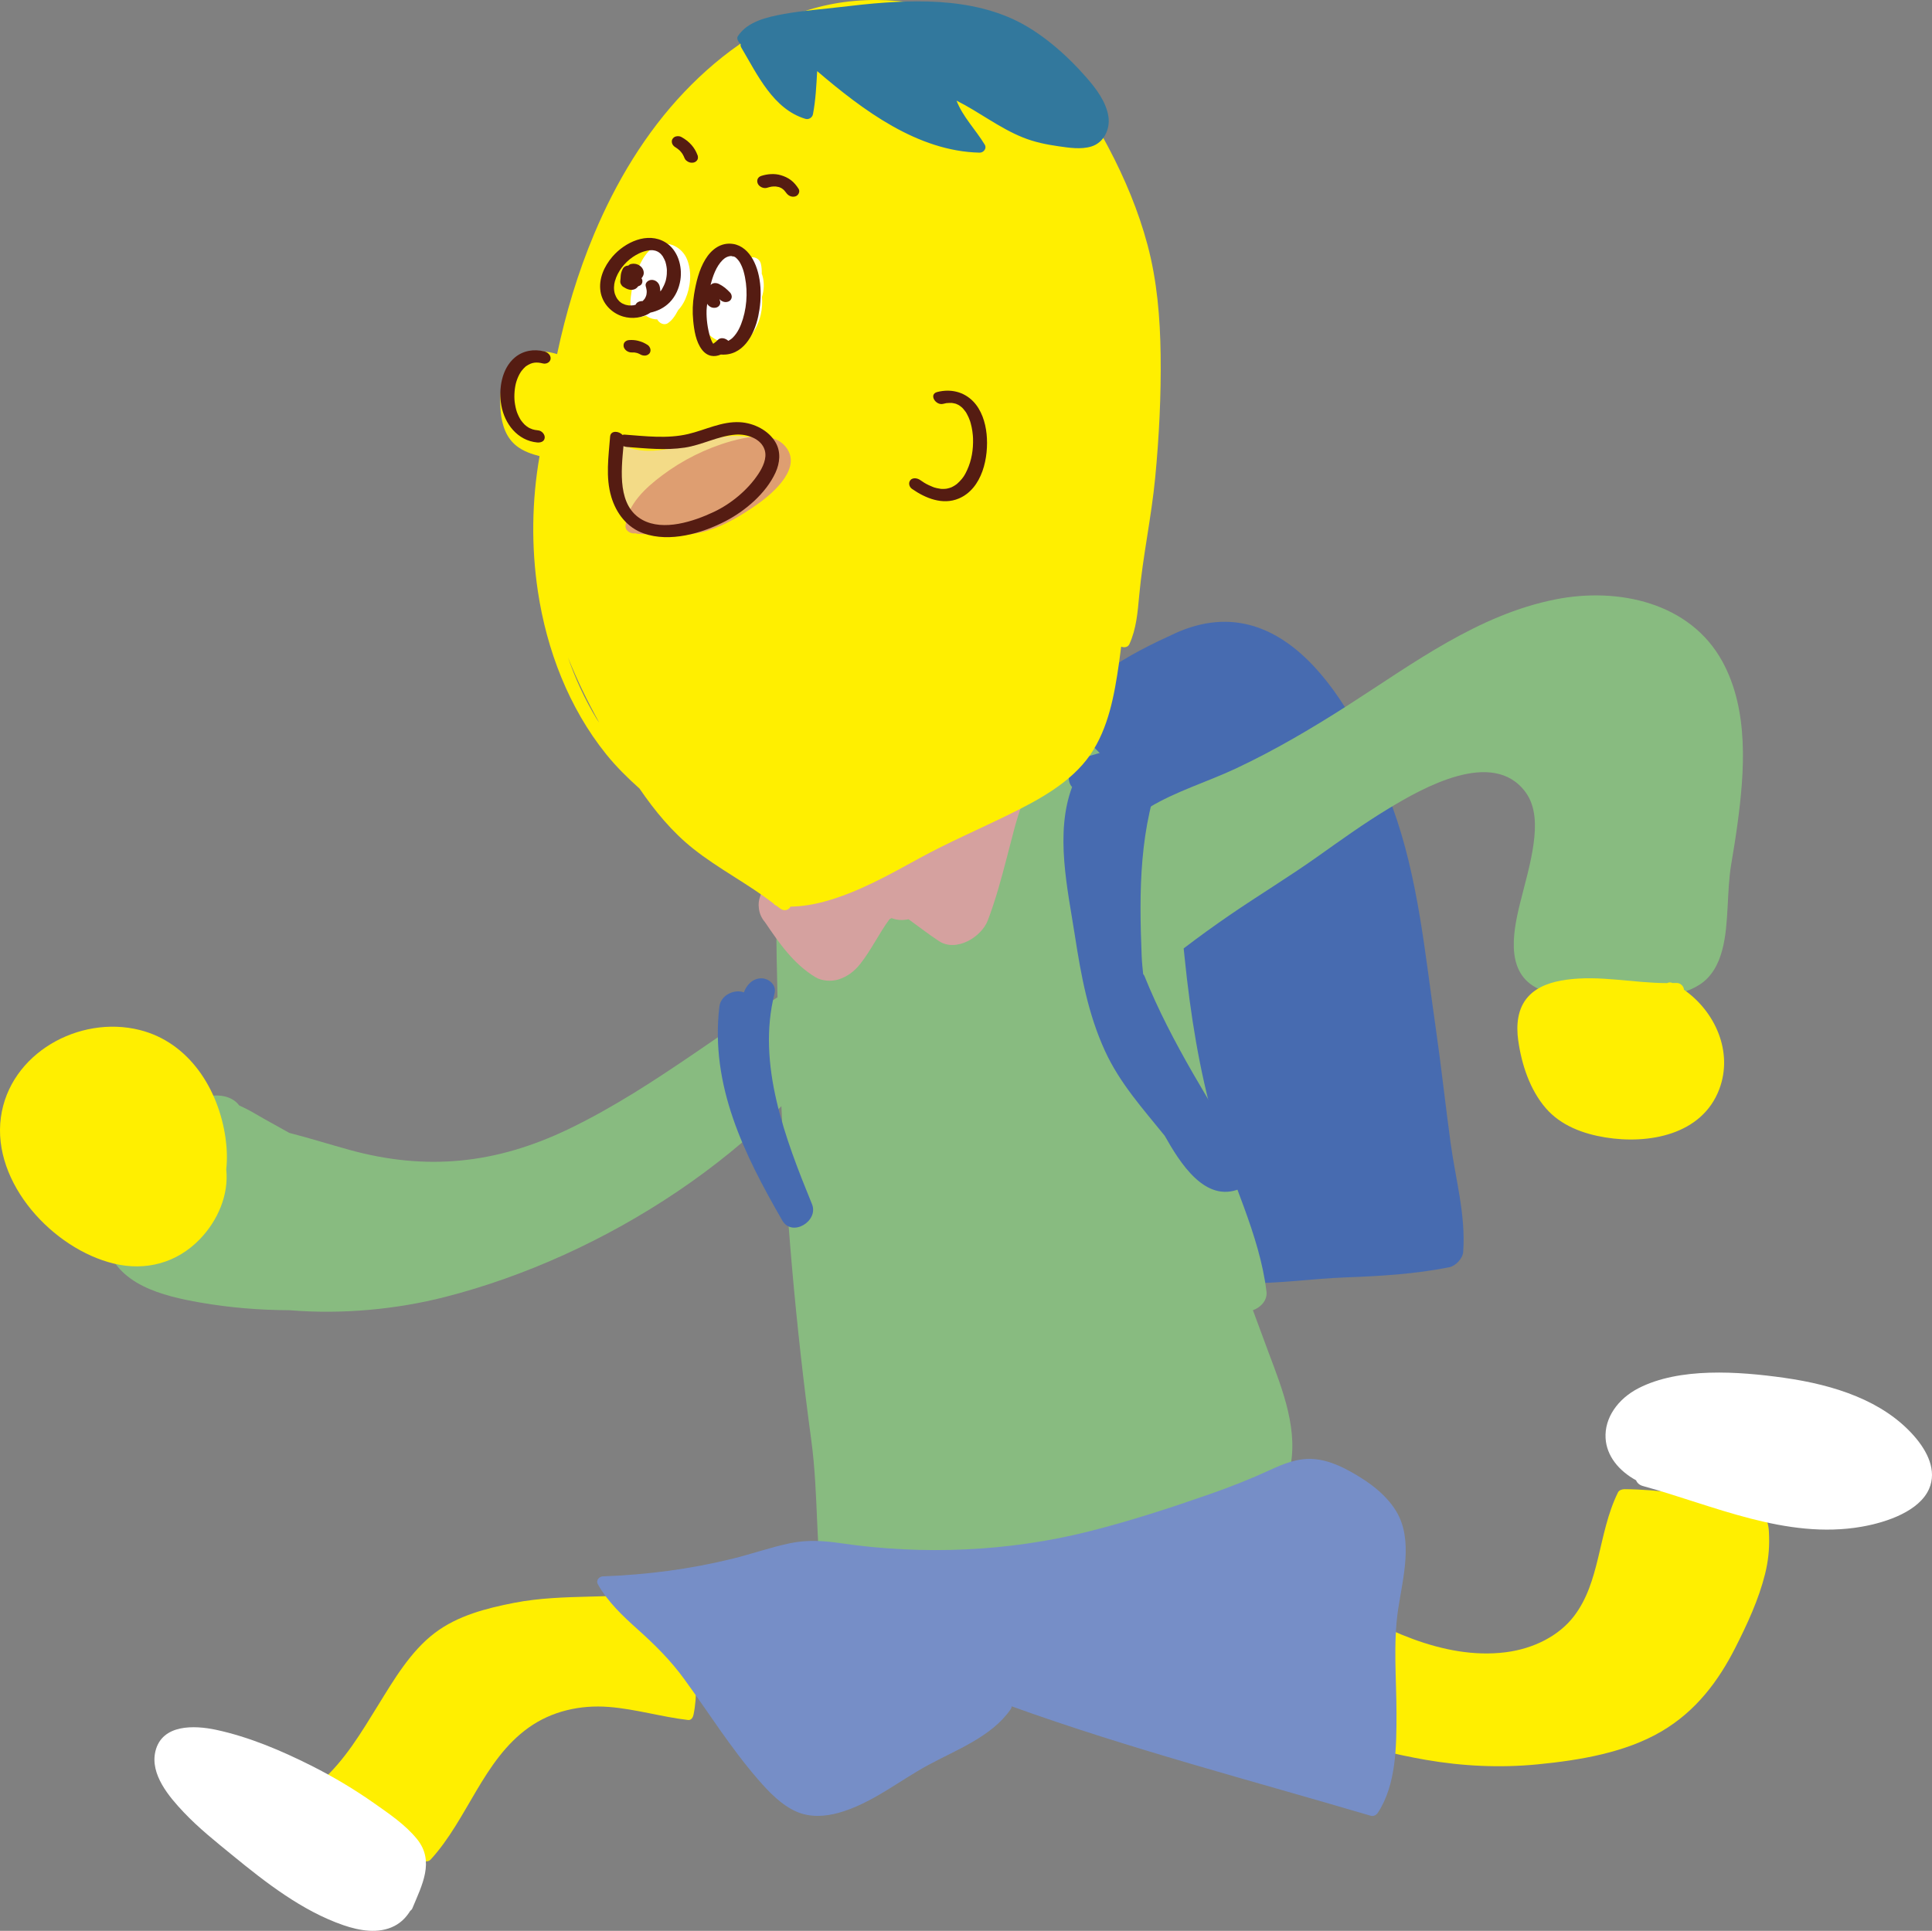
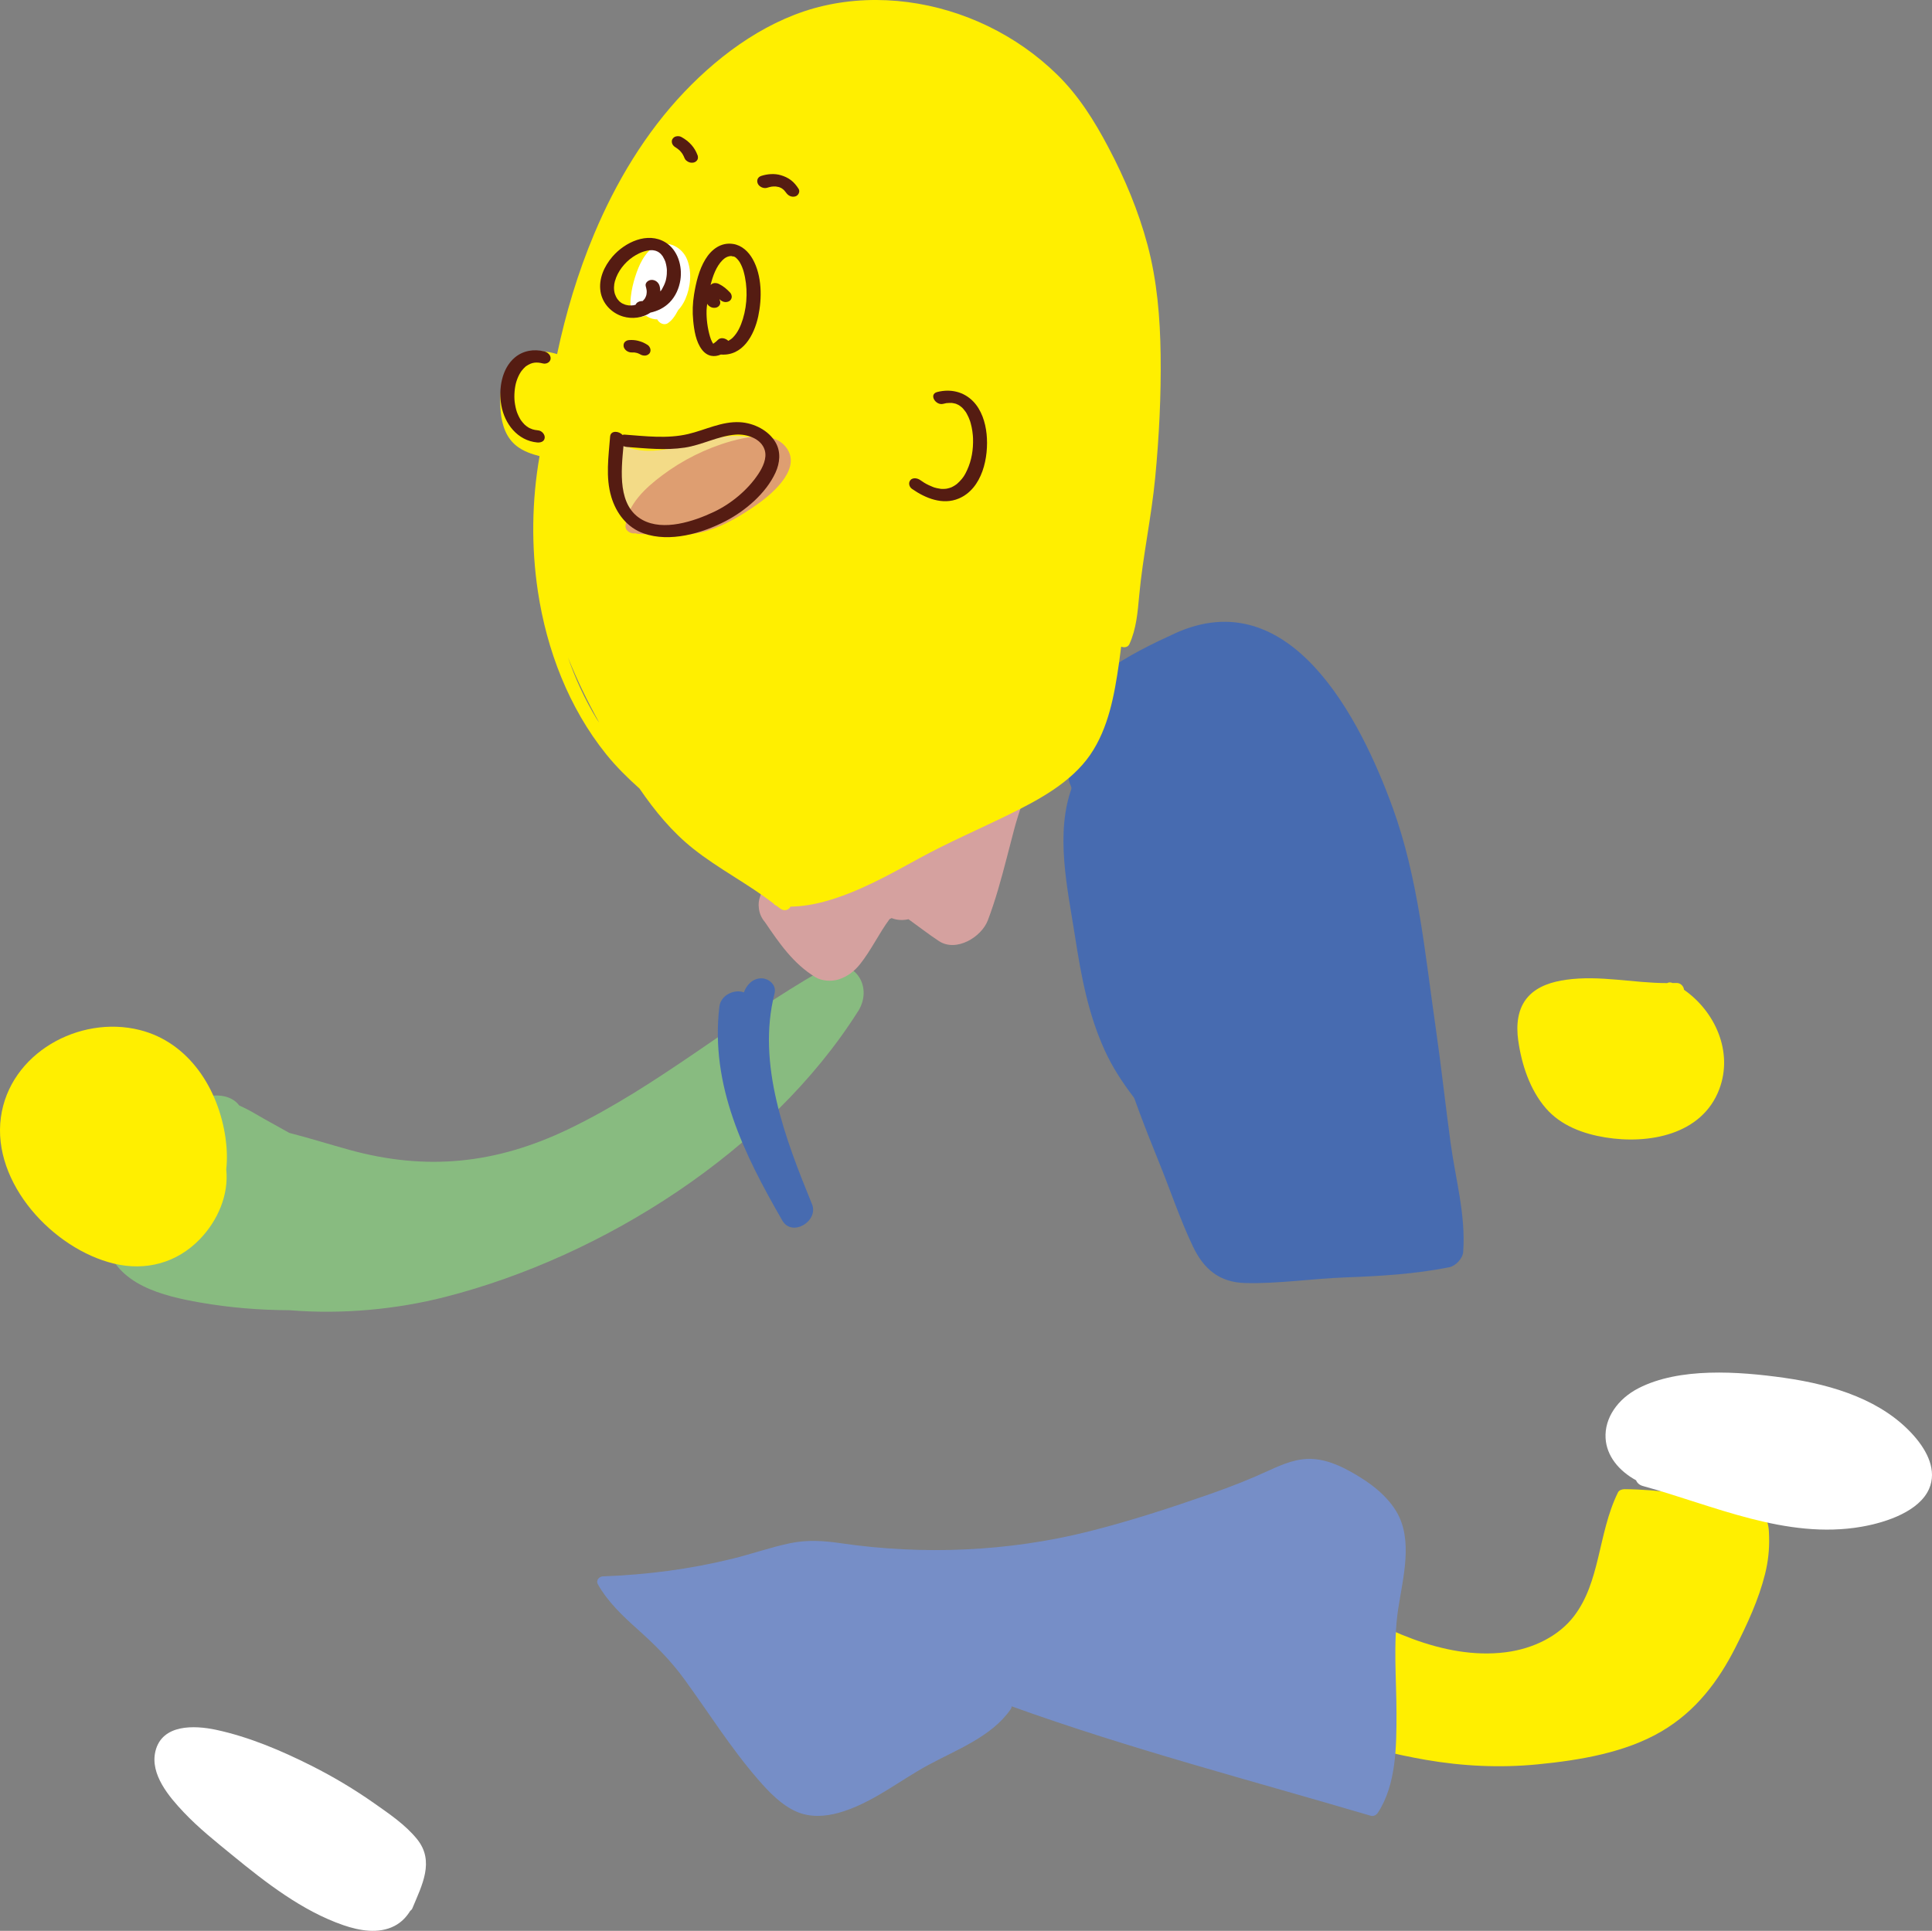
<svg xmlns="http://www.w3.org/2000/svg" id="_レイヤー_1" data-name="レイヤー_1" version="1.1" viewBox="0 0 110.535 110.482">
  <rect x="0" y="0" width="110.535" height="110.482" fill="#808080" stroke="none" />
  <defs>
    <style>
      .st0 {
        fill: none;
      }

      .st1 {
        fill: #f3db87;
      }

      .st2 {
        fill: #551c12;
      }

      .st3 {
        fill: #476bb0;
      }

      .st4 {
        fill: #d5a19f;
      }

      .st5 {
        fill: #32789d;
      }

      .st6 {
        fill: #88bb80;
      }

      .st7 {
        fill: #fff;
      }

      .st8 {
        fill: #768ec7;
      }

      .st9 {
        fill: #ffef00;
      }

      .st10 {
        fill: #de9e71;
      }
    </style>
  </defs>
  <path class="st9" d="M75.082,99.174c.226.056.451.114.677.171.11.264.58.352.816.207,1.647.423,3.295.849,4.981,1.142,2.125.369,4.263.47,6.4.263,2.485-.241,5.043-.684,7.086-1.878,2.016-1.178,3.294-2.936,4.231-4.779.695-1.368,1.348-2.78,1.712-4.241.174-.697.25-1.403.23-2.119-.01-.358-.015-.749-.211-1.083-.397-.678-1.431-.802-2.228-.951-1.933-.361-3.849-.682-5.829-.696-.151-.001-.318.062-.376.18-.599,1.214-.838,2.524-1.152,3.806-.278,1.132-.613,2.293-1.365,3.277-.858,1.124-2.296,1.864-3.918,2.069-3.576.452-7.246-1.43-10.001-3.147-.25-.156-.744-.147-.78.164-.269,2.334-.057,4.703.281,7.044-.159-.04-.319-.081-.478-.121-.64-.158-.651.548-.076.69Z" />
  <path class="st7" d="M91.86,82.296c.06,1.007.747,1.858,1.746,2.406.05.136.179.27.389.327,4.006,1.097,8.196,3.079,12.507,2.33,1.498-.26,3.318-.912,3.866-2.167.458-1.048-.091-2.154-.866-3.034-1.772-2.012-4.551-2.913-7.414-3.319-2.648-.375-6.009-.606-8.345.594-1.182.607-1.952,1.699-1.883,2.864Z" />
-   <path class="st9" d="M18.333,101.955c-.183.16-.168.46.025.616,1.83,1.477,3.858,2.672,5.866,3.885.144.087.314.058.425-.064,2.104-2.302,2.994-5.678,5.589-7.534,1.336-.956,2.969-1.314,4.592-1.188,1.531.119,3.016.571,4.541.748.174.02.274-.146.304-.288.473-2.253-.358-4.493-.35-6.748 0-.066-.02-.127-.048-.183.351-.214-.096-.857-.487-.661-1.515.76-3.321.774-4.977.817-1.479.039-2.941.075-4.397.359-1.582.308-3.23.729-4.537,1.72-1.396,1.059-2.342,2.678-3.249,4.144-.96,1.551-1.908,3.164-3.295,4.378Z" />
  <path class="st7" d="M8.893,100.203c-.323,1.316.784,2.611,1.615,3.49.854.904,1.831,1.68,2.791,2.466,1.906,1.56,3.982,3.179,6.333,3.994.927.321,2.033.522,2.944.045.392-.205.68-.51.898-.865.048-.031.091-.074.121-.146.543-1.31,1.291-2.685.265-3.954-.662-.819-1.588-1.444-2.44-2.044-1.148-.808-2.357-1.529-3.612-2.16-1.708-.86-3.56-1.645-5.439-2.049-1.239-.266-3.093-.339-3.476,1.221Z" />
  <g>
    <path class="st3" d="M67.196,36.254c-2.318,1.062-6.151,2.921-6.548,5.752-.033.238.023.404.113.537-.118.219-.16.469-.064.718,1.475,3.837,1.673,7.938,2.236,11.968.554,3.967,1.865,7.555,3.367,11.249.649,1.597,1.21,3.288,1.95,4.842.621,1.302,1.518,2.058,2.999,2.095,1.882.048,3.826-.253,5.714-.322,1.998-.073,3.984-.19,5.948-.58.369-.073.775-.499.803-.885.151-2.097-.437-4.15-.719-6.216-.301-2.209-.539-4.424-.858-6.631-.61-4.217-.99-8.52-2.453-12.555-1.847-5.093-5.865-13.009-12.489-9.973Z" />
-     <path class="st6" d="M44.401,52.402c.074,6.721.328,13.439.914,20.136.289,3.293.654,6.579,1.099,9.855.432,3.18.229,6.407.761,9.568.14.834.746,1.22,1.54,1.269,6.751.413,13.525-2.241,19.794-4.417,2.33-.809,4.572-1.993,5.242-4.563.603-2.315-.368-4.721-1.173-6.863-.3-.8-.599-1.607-.895-2.417.439-.155.837-.565.776-1.066-.402-3.313-2.045-6.368-2.955-9.557-.9-3.155-1.397-6.306-1.729-9.562-.017-.169-.036-.344-.054-.518.869-.664,1.755-1.304,2.657-1.922,1.641-1.124,3.344-2.155,4.967-3.305,1.337-.948,2.667-1.909,4.071-2.758,1.96-1.186,5.992-3.493,7.862-.958.615.834.597,1.949.466,2.929-.156,1.166-.498,2.297-.779,3.436-.439,1.777-.872,4.192,1.293,4.989.613.226,1.275.288,1.924.291.75.003,1.496.028,2.246.054,1.524.053,3.455.185,4.802-.676,1.414-.903,1.524-2.913,1.61-4.415.048-.837.071-1.672.211-2.501.127-.751.25-1.502.352-2.257.413-3.031.664-6.519-.851-9.306-1.852-3.406-5.986-4.278-9.546-3.574-4.454.882-8.153,3.669-11.892,6.064-2.069,1.325-4.189,2.575-6.414,3.619-1.64.769-3.428,1.298-4.978,2.241-.608-1.108-1.404-2.061-2.468-2.728-.747-.963-1.741-1.688-3.091-2.02-2.956-.726-5.803.425-7.815,2.595-1.785,1.926-2.823,4.57-4.71,6.389-.919-.842-3.253.301-3.235,1.949Z" />
    <path class="st6" d="M49.088,57.87c-5.043,7.972-14.571,14.026-23.608,16.338-2.808.718-5.91,1.009-8.907.763-1.708-.009-3.419-.142-5.126-.442-2.108-.371-4.791-1.003-5.391-3.407-.58-2.325,1.835-5.249,3.195-6.913.761-.932,1.554-1.339,2.386-1.401.783-.266,1.654-.103,2.047.444.308.14.619.297.939.487.636.377,1.29.719,1.93,1.085,1.183.303,2.343.669,3.432.969,4.38,1.208,8.362.822,12.536-1.184,5.15-2.474,9.531-6.263,14.483-9.081,1.705-.971,3.048.823,2.086,2.344Z" />
    <path class="st4" d="M58.011,44.413c-.538-.438-1.358-.428-1.948-.077-1.285.763-2.26,1.851-3.148,3.037-.35.468-.69.943-1.061,1.395-.028.033-.092.108-.147.171-.029.031-.051.053-.076.08-.152.086-.296.184-.425.295-.31-.083-.622-.099-.96-.039.098-.015.195-.031.293-.047-.897.135-1.808.038-2.71.024-1.114-.017-2.273.119-3.255.685-.531.306-.917.764-1.083,1.354-.081.217-.106.443-.074.677.033.3.148.564.346.792.812,1.197,1.625,2.388,2.891,3.155.364.221.92.255,1.32.128.508-.163.906-.463,1.237-.882.639-.805,1.073-1.745,1.683-2.57.04-.018.079-.036.118-.057.311.122.639.136.966.064.581.415,1.143.857,1.741,1.25.989.65,2.43-.222,2.798-1.188.441-1.159.766-2.36,1.078-3.559.138-.529.271-1.058.413-1.586.027-.1.055-.201.082-.302.011-.037.021-.074.032-.111.084-.287.173-.572.266-.855.217-.66.202-1.36-.379-1.833Z" />
    <path class="st3" d="M65.32,54.738c.014.335.049.666.083.997.021.035.051.055.068.097,1.559,3.884,3.873,7.372,5.987,10.963.237.403-.135,1.064-.523,1.226-1.987.832-3.425-1.484-4.3-3.035-1.249-1.546-2.568-3.003-3.416-4.853-.967-2.11-1.366-4.307-1.719-6.582-.42-2.704-1.154-5.865-.163-8.519-.377-.376-.189-1.348.531-1.622.274-.104.552-.186.832-.262.027-.008.052-.019.08-.025,1.01-.264,2.054-.361,3.103-.376.599-.009.919.551.701,1.086-1.416,3.491-1.418,7.136-1.265,10.905Z" />
    <path class="st3" d="M43.549,55.98c-.487.003-.838.377-.988.804-.507-.202-1.323.128-1.404.82-.53,4.513,1.409,8.431,3.6,12.232.56.971,2.095.035,1.7-.934-1.52-3.721-3.175-8.002-2.142-12.063.121-.476-.323-.863-.765-.859Z" />
    <path class="st9" d="M.05,63.936c-.513,3.76,2.986,7.524,6.46,8.365,1.833.444,3.618-.038,4.931-1.404,1.02-1.061,1.655-2.534,1.503-3.984.065-.602.041-1.217-.042-1.801-.397-2.778-2.068-5.465-4.912-6.177-3.46-.866-7.44,1.336-7.94,5.001Z" />
    <path class="st9" d="M28.645,23.561c.074.748.303,1.483.917,1.962.379.296.84.455,1.308.577-.449,2.564-.477,5.206-.096,7.738.505,3.356,1.767,6.656,3.905,9.316.578.719,1.23,1.359,1.911,1.969.872,1.273,1.855,2.472,3.067,3.436,1.457,1.159,3.13,2.003,4.6,3.142.037.052.091.093.161.12.07.056.146.103.215.161.235.187.508.082.595-.105.659-.011,1.309-.118,1.953-.294,1.904-.522,3.655-1.507,5.375-2.451,1.697-.931,3.468-1.689,5.204-2.543,1.674-.824,3.529-1.821,4.613-3.398,1.049-1.525,1.386-3.432,1.645-5.23.046-.32.085-.64.127-.959.179.064.387.04.473-.15.398-.872.472-1.835.559-2.778.208-2.257.699-4.482.915-6.742.223-2.333.343-4.691.311-7.034-.029-2.125-.202-4.234-.752-6.293-.518-1.937-1.299-3.797-2.234-5.568-.804-1.523-1.699-2.958-2.936-4.169-1.155-1.13-2.489-2.062-3.944-2.767-2.888-1.399-6.248-1.891-9.391-1.174-3.085.703-5.831,2.667-7.986,4.928-2.231,2.342-3.922,5.17-5.17,8.142-.928,2.209-1.619,4.517-2.116,6.864-.584-.177-1.211-.242-1.787-.027-1.335.499-1.563,2.081-1.44,3.327ZM32.494,37.613c.511,1.281,1.118,2.525,1.791,3.74-.047-.075-.102-.143-.148-.219-.676-1.111-1.218-2.295-1.643-3.521Z" />
-     <path class="st5" d="M42.356,2.498c.007.006.014.012.022.018-.015.061-.011.131.04.217.909,1.53,1.816,3.511,3.659,4.067.196.059.398-.073.435-.265.155-.814.194-1.64.24-2.465,2.628,2.243,5.747,4.585,9.294,4.665.224.005.425-.242.296-.455-.519-.859-1.258-1.593-1.616-2.522,1.295.649,2.448,1.565,3.798,2.108.656.264,1.336.404,2.033.503.6.086,1.288.195,1.88.014.726-.222,1.084-.998.979-1.709-.124-.84-.705-1.603-1.247-2.225-1.132-1.302-2.634-2.633-4.22-3.357-3.004-1.372-6.631-1.076-9.812-.695-1.098.132-2.207.207-3.296.405-.933.17-2.075.42-2.627,1.27-.091.141.035.339.14.424Z" />
-     <path class="st7" d="M40.049,17.012c.046-.128.103-.253.167-.375.071-.296.165-.587.262-.85.211-.573.583-1.416,1.288-1.477.417-.036.762.237.993.561.041-.03.077-.066.119-.093.245-.155.581.033.648.292.05.193.06.399.057.608.006.014.017.024.022.039.136.426.117.864-.011,1.272.057.676-.093,1.378-.45,1.949-.063.1-.127.206-.203.297-.132.161-.295.157-.488.131-.066-.009-.132-.025-.198-.038-.026.014-.054.021-.081.032-.34.227-.753.3-1.171.092-.405-.202-.758-.581-.938-.994-.203-.467-.186-.97-.015-1.445Z" />
    <path class="st7" d="M36.341,15.838c.202-.643.542-1.439,1.177-1.763.709-.361,1.521.079,1.797.782.282.717.197,1.574-.11,2.27-.102.231-.242.444-.41.626-.083.162-.177.316-.286.457-.084.108-.182.199-.294.278-.218.154-.513-.003-.612-.214-.053-.003-.104-.001-.158-.01-.19-.031-.351-.101-.486-.198-.124.031-.247.068-.376.074-.215.01-.406-.141-.463-.343-.075-.268-.056-.571-.025-.845.042-.378.131-.752.245-1.115Z" />
    <g>
      <path class="st0" d="M40.67,17.572c.094.047.206.052.306.028.087-.021.173-.089.209-.171.041-.092.023-.18-.011-.27-.006-.015-.011-.03-.017-.044.077.08.164.134.272.16.097.023.202.005.289-.042.079-.042.136-.135.146-.223.009-.087-.028-.2-.089-.264-.095-.1-.194-.197-.302-.283-.109-.086-.23-.159-.354-.222-.112-.057-.285-.065-.393.008-.025.017-.048.037-.072.055.127-.502.316-1.052.686-1.422.145-.144.315-.233.521-.233-.073 0.0.192.053.093.014.034.014.069.028.101.046-.002-.001-.036-.028.028.021.083.064.192.19.253.298.092.166.163.341.208.503.242.866.223,1.86-.041,2.72-.124.401-.29.78-.578,1.068-.074.074-.168.137-.255.185-.162-.155-.442-.226-.608-.047-.078.084-.183.161-.258.214-.008-.011-.015-.021-.019-.027.027.039-.038-.065-.049-.089-.049-.097-.087-.199-.117-.303-.14-.475-.207-1.005-.195-1.48.003-.129.024-.26.038-.39.043.084.127.149.209.19Z" />
      <path class="st2" d="M39.659,18.339c.055.558.151,1.215.504,1.672.305.395.711.438,1.079.275,1.247.097,1.904-1.093,2.139-2.186.222-1.035.217-2.326-.316-3.273-.24-.426-.62-.791-1.12-.868-.696-.108-1.244.312-1.588.879-.365.601-.537,1.326-.648,2.014-.081.501-.099.982-.049,1.487ZM40.423,17.772c.003-.129.024-.26.038-.39.043.084.127.149.209.19.094.047.206.052.306.028.087-.021.173-.089.209-.171.041-.092.023-.18-.011-.27-.006-.015-.011-.03-.017-.044.077.08.164.134.272.16.097.023.202.005.289-.042.079-.042.136-.135.146-.223.009-.087-.028-.2-.089-.264-.095-.1-.194-.197-.302-.283-.109-.086-.23-.159-.354-.222-.112-.057-.285-.065-.393.008-.025.017-.048.037-.072.055.127-.502.316-1.052.686-1.422.145-.144.315-.233.521-.233-.073 0.0.192.053.093.014.034.014.069.028.101.046-.002-.001-.036-.028.028.021.083.064.192.19.253.298.092.166.163.341.208.503.242.866.223,1.86-.041,2.72-.124.401-.29.78-.578,1.068-.074.074-.168.137-.255.185-.162-.155-.442-.226-.608-.047-.078.084-.183.161-.258.214-.008-.011-.015-.021-.019-.027.027.039-.038-.065-.049-.089-.049-.097-.087-.199-.117-.303-.14-.475-.207-1.005-.195-1.48Z" />
    </g>
    <g>
      <path class="st2" d="M34.356,16.679c.111.693.63,1.236,1.292,1.433.51.152,1.122.084,1.563-.224.413-.089.796-.277,1.1-.585.34-.345.543-.81.616-1.285.121-.788-.144-1.714-.854-2.149-1.026-.628-2.325-.008-3.036.819-.465.542-.797,1.264-.68,1.991ZM35.186,16.077c.152-.547.551-1.05,1.007-1.364.116-.08.238-.149.364-.211.02-.01.16-.071.105-.049.051-.02.102-.039.154-.056.087-.028.175-.048.264-.066.015-.001.076-.011.094-.012.043-.003.087-.004.13-.003.016 0.0.031.001.047.002.003 0.0.007.001.01.001.039.008.078.013.117.022.018.004.032.009.044.013-.008-.003-.013-.005-.027-.011.013.005.025.011.038.015.004.002.006.002.006.003.02.008.04.015.06.024.018.008.035.018.053.026.026.018.053.035.078.054.021.016.041.036.062.052.008.008.015.016.023.024.03.033.058.067.084.102.008.011.016.023.024.034.034.061.069.121.098.185.017.037.03.075.046.113.005.017.01.033.015.05.022.077.038.155.051.234.006.04.011.08.016.121.002.015.004.068.005.084.001.073.001.146-.005.219-.006.083-.017.166-.033.248-.008.041-.018.082-.027.123-.006.019-.011.038-.017.056-.052.163-.128.309-.21.457-.002.003-.001.002-.002.005-.002.002-.001 0-.003.003-.015.02-.029.041-.045.061-.01.014-.022.026-.032.039-.008-.105-.014-.211-.045-.317-.06-.204-.244-.35-.463-.343-.18.006-.385.165-.327.365.021.072.039.146.049.22.001.008.005.056.006.064 0.0.027-0.0.055-.002.082-.002.032-.007.063-.011.095 0-.001-.006.029-.01.047-.007.019-.021.063-.024.07-.007.018-.015.037-.024.054-.013.027-.027.052-.042.078-.004.006-.002.005-.004.009-.003.003-.003.002-.011.011-.031.038-.062.075-.097.109-.001.001-.004.004-.006.005-.031.003-.063.007-.094.008-.138.009-.262.086-.309.204-.032.008-.065.017-.097.026-.011.003-.01.003-.015.005-.004-0-.003-.001-.011 0-.031.002-.063.006-.094.008-.053.003-.106-0-.158.001-.011 0-.01.001-.014.001-.005-.002-.008-.003-.025-.006-.026-.005-.053-.008-.079-.013-.031-.006-.062-.016-.094-.022-.004-.001-.002-0-.006-.001-.055-.02-.107-.044-.16-.068-.011-.005-.022-.011-.033-.017-.022-.016-.045-.03-.067-.046-.027-.02-.052-.042-.077-.063-.004-.003-.003-.002-.006-.005-.001-.002.001-0-.004-.005-.035-.038-.069-.077-.1-.118-.054-.074-.121-.209-.147-.294-.074-.246-.062-.507.004-.745Z" />
      <path class="st2" d="M37.533,14.357c.002.001.004.002.006.003 0.0 0-.005-.002-.017-.007.005.002.008.003.011.004Z" />
    </g>
-     <path class="st2" d="M35.514,15.762c.012-.132.056-.262.116-.38.061-.118.176-.181.307-.185.004-0.0.007.002.011.002.043-.048.1-.083.159-.094.103-.019.134-.02.238-.008.048.006.099.025.141.041.089.034.175.099.235.173.076.095.118.213.109.335-.007.102-.06.191-.123.268-.002.002-.005.003-.007.004.023.037.043.076.049.115.013.09-.002.19-.07.257-.047.047-.103.071-.163.088-.009.011-.019.02-.028.032-.034.046-.078.083-.126.113-.106.063-.245.075-.363.048-.13-.029-.234-.09-.346-.161-.101-.065-.183-.213-.164-.336.016-.104.016-.208.025-.312Z" />
    <path class="st2" d="M35.749,19.566c.071-.07.158-.102.256-.108.165-.012.337.001.498.041.094.024.188.054.278.091.095.04.184.094.272.148.076.047.144.158.16.244.016.085-.006.194-.07.257-.068.067-.16.109-.256.108l-.104-.009c-.072-.015-.137-.045-.196-.089.023.014.046.027.069.041-.064-.038-.133-.065-.202-.091-.052-.014-.105-.025-.159-.032-.051-.002-.101-.005-.152-.001-.102.007-.223-.038-.303-.099-.072-.055-.147-.151-.16-.244-.013-.09.002-.19.07-.257Z" />
    <path class="st1" d="M36.199,30.17c1.421,1.043,3.53.322,4.981-.277.77-.318,1.539-.685,2.204-1.193.562-.429,1.181-.956,1.449-1.632.7-1.767-1.95-2.221-3.131-2.111-1.009.094-1.98.403-2.964.625-.887.2-1.827.339-2.7.048-.019-.405-.757-.574-.792-.121-.117,1.52-.475,3.612.954,4.661Z" />
    <path class="st10" d="M35.787,30.095c-.022.291.322.468.566.418.047.02.097.033.152.035,1.335.055,2.697.213,3.997-.191,1.018-.316,2.004-.919,2.869-1.532.897-.637,2.614-2.129,1.519-3.329-.737-.808-2.171-.502-3.079-.246-1.403.396-2.769,1.078-3.933,1.954-.92.691-1.998,1.662-2.092,2.892Z" />
    <path class="st2" d="M34.972,28.426c.285.95.904,1.763,1.859,2.098,1.495.525,3.322-.001,4.677-.704,1.135-.589,2.327-1.603,2.864-2.786.246-.543.312-1.167.01-1.702-.401-.711-1.257-1.13-2.05-1.174-1.037-.057-1.976.445-2.961.677-1.194.281-2.435.122-3.641.033-.041-.003-.079.007-.116.02-.202-.235-.68-.271-.708.091-.088,1.139-.268,2.331.067,3.447ZM35.669,25.526c.064.026.13.044.196.049,1.102.082,2.205.203,3.306.038.995-.149,1.917-.67,2.921-.745.623-.047,1.469.221,1.663.896.134.465-.119.978-.369,1.357-.602.913-1.564,1.71-2.552,2.174-1.146.54-2.872,1.114-4.078.453-1.433-.785-1.218-2.781-1.086-4.223Z" />
    <path class="st2" d="M43.553,10.065c.356-.114.761-.147,1.123-.039.207.062.399.148.572.279.182.137.318.307.44.497.108.167-.019.398-.198.44-.223.053-.413-.056-.531-.239.012.018.04.058.011.019-.013-.017-.025-.034-.038-.051-.023-.029-.047-.057-.072-.085-.005-.006-.011-.012-.017-.018-.024-.021-.049-.041-.074-.06-.02-.015-.041-.028-.062-.042-.013-.006-.026-.013-.038-.019-.031-.015-.062-.028-.093-.04l-.003-.001c-.004-.001-.004-.001-.011-.003-.059-.015-.12-.02-.178-.033-.012-0-.023-.001-.035-.001-.035-.001-.07-0-.106.002-.035.002-.069.006-.103.009-.008.002-.017.003-.025.005-.078.015-.154.036-.229.06-.191.061-.451-.054-.531-.239-.082-.191 0-.377.198-.44Z" />
    <path class="st2" d="M38.461,7.978c.043-.083.116-.149.209-.171.098-.023.216-.021.306.028.224.123.422.271.591.465.141.162.257.354.331.556.024.043.034.088.032.135.007.046-0.0.091-.022.135-.037.081-.123.15-.209.171-.101.024-.212.018-.306-.028-.088-.044-.189-.114-.224-.211-.034-.092-.08-.178-.13-.262-.047-.068-.1-.131-.158-.19-.072-.064-.147-.124-.23-.174l.032.019c-.088-.05-.166-.108-.212-.202-.037-.078-.052-.19-.011-.27Z" />
    <path class="st2" d="M29.451,20.46c.474-.401,1.09-.5,1.686-.353.191.047.387.209.364.425-.022.204-.249.311-.435.265-.386-.095-.64-.068-.96.152-.032.022-.002-.005-.055.044-.032.03-.064.06-.094.092-.03.032-.059.066-.087.1-.012.015-.058.079-.071.094-.108.166-.189.35-.25.538-.106.326-.146.817-.104,1.171.023.192.074.433.127.585.02.056.072.182.113.263.022.044.045.086.069.129.009.017.02.034.03.05.006.009.016.025.023.034.063.087.132.17.208.246.015.012.078.068.094.08.041.031.083.06.126.088.002.001 0.0 0.0.003.001.027.014.053.028.08.041.055.026.112.049.17.069-.079-.026.086.019.115.025.065.013.131.021.197.028.194.019.385.229.364.425-.024.225-.246.283-.435.265-1.12-.109-1.858-1.065-2.046-2.117-.166-.928.01-2.101.768-2.741Z" />
    <path class="st2" d="M52.082,27.475c.143-.164.402-.119.56-.01.184.128.297.201.498.297.082.039.165.074.249.107.022.009.045.017.067.024.046.014.092.027.139.037.075.017.15.03.226.041.011.001.012.002.016.003.004-0.0.004-0.0.015 0.0.043.002.087.003.13.002.032-.001.063-.003.095-.005.008-0.0.054-.006.074-.008.019-.004.063-.013.071-.015.034-.008.068-.017.101-.027.033-.01.066-.022.098-.034.007-.003.006-.002.01-.003.003-.002.003-.002.012-.006.062-.03.122-.062.18-.099.029-.018.057-.038.085-.058.01-.007.031-.024.044-.034.05-.042.098-.087.143-.134.22-.228.305-.37.438-.659.257-.561.356-1.159.337-1.814-.001-.025-.004-.091-.011-.171-.007-.08-.017-.16-.028-.24-.022-.15-.052-.299-.093-.445-.01-.037-.021-.074-.032-.11-.019-.063-.005-.018-.011-.033-.025-.07-.052-.138-.082-.206-.029-.066-.061-.13-.096-.193-.015-.026-.03-.052-.045-.078-.008-.014-.01-.017-.012-.021-.003-.003-.005-.006-.015-.02-.043-.059-.087-.116-.135-.171-.02-.022-.041-.044-.063-.066-.009-.009-.022-.02-.035-.03-.03-.023-.059-.046-.088-.069-.009-.007-.042-.028-.061-.041-.017-.009-.04-.022-.048-.026-.034-.016-.069-.03-.103-.046-.014-.007-.017-.008-.022-.011-.002 0-0.0.001-.008-.001-.033-.008-.066-.017-.099-.024-.039-.008-.078-.014-.117-.02-.012-.002-.013-.002-.019-.003-.002 0-.003.001-.015.001-.087-.001-.173.001-.259.009-.02.002-.022.002-.021.001-.005.001-.015.003-.035.007-.054.01-.107.022-.16.036-.426.107-.837-.552-.332-.679.75-.189,1.5-.027,2.048.532.479.489.705,1.206.773,1.873.133,1.313-.236,3.118-1.591,3.69-.922.389-1.908-.014-2.678-.552-.159-.111-.224-.347-.089-.501Z" />
    <path class="st9" d="M86.863,59.538c.191,1.367.665,2.821,1.582,3.878.86.992,2.128,1.459,3.395,1.666,2.472.403,5.541-.135,6.529-2.77.798-2.126-.24-4.434-2.021-5.677-.018-.194-.191-.403-.446-.39-.069.004-.138.001-.207.003-.124-.052-.23-.043-.312.004-1.926.002-3.844-.461-5.774-.191-.789.11-1.622.354-2.176.963-.621.683-.693,1.64-.571,2.515Z" />
  </g>
  <path class="st8" d="M34.205,90.65c.576,1.021,1.425,1.818,2.29,2.592.984.881,1.869,1.76,2.649,2.831,1.394,1.913,2.661,3.942,4.215,5.734.618.713,1.345,1.484,2.229,1.863.764.328,1.617.277,2.402.056,1.872-.526,3.411-1.804,5.094-2.719,1.622-.882,3.65-1.627,4.74-3.206.038-.055.053-.11.057-.165,6.736,2.426,13.678,4.234,20.542,6.26.167.049.324-.043.411-.176,1.056-1.616,1.063-3.822,1.063-5.681-.001-1.987-.199-3.981.094-5.956.261-1.755.882-3.957-.101-5.595-.488-.814-1.247-1.446-2.045-1.942-.823-.511-1.74-1.001-2.724-1.064-.883-.057-1.689.276-2.475.637-1.121.516-2.262.966-3.427,1.373-2.275.795-4.597,1.551-6.934,2.138-4.602,1.156-9.482,1.357-14.174.673-.983-.143-1.914-.207-2.894-.004-1.122.232-2.211.62-3.324.893-2.425.596-4.897.917-7.391,1.004-.226.008-.423.231-.296.455Z" />
</svg>